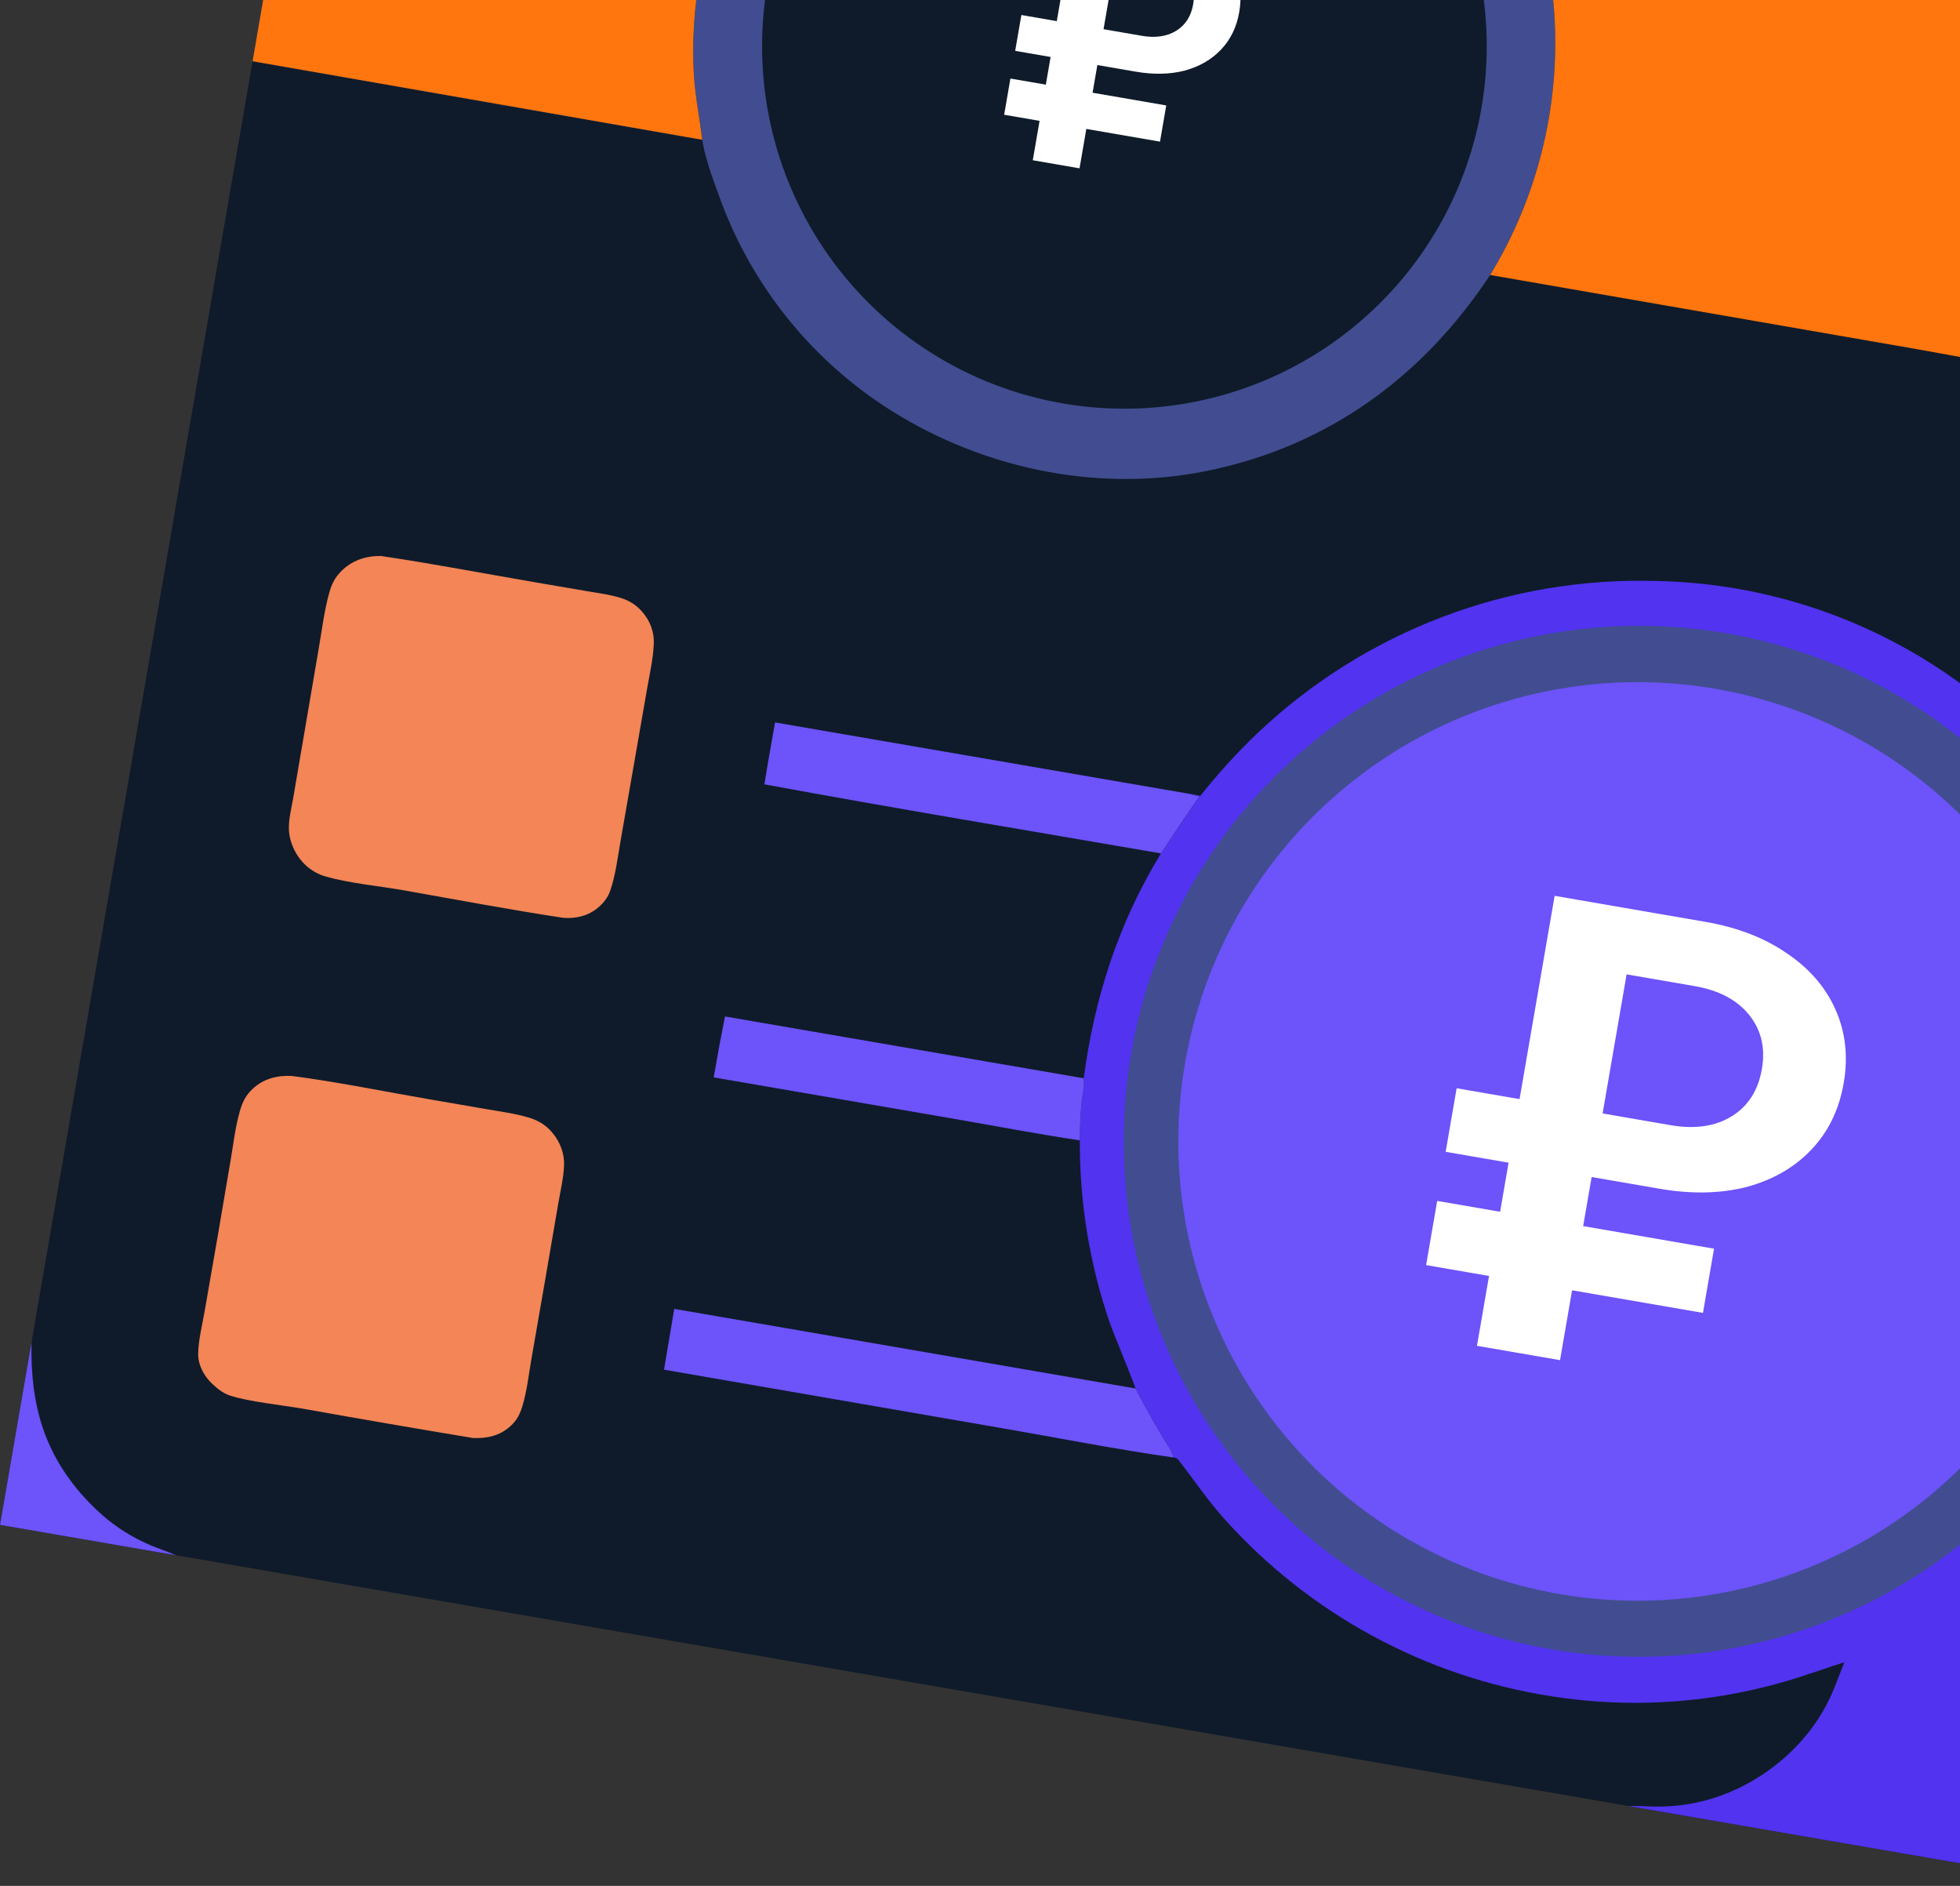
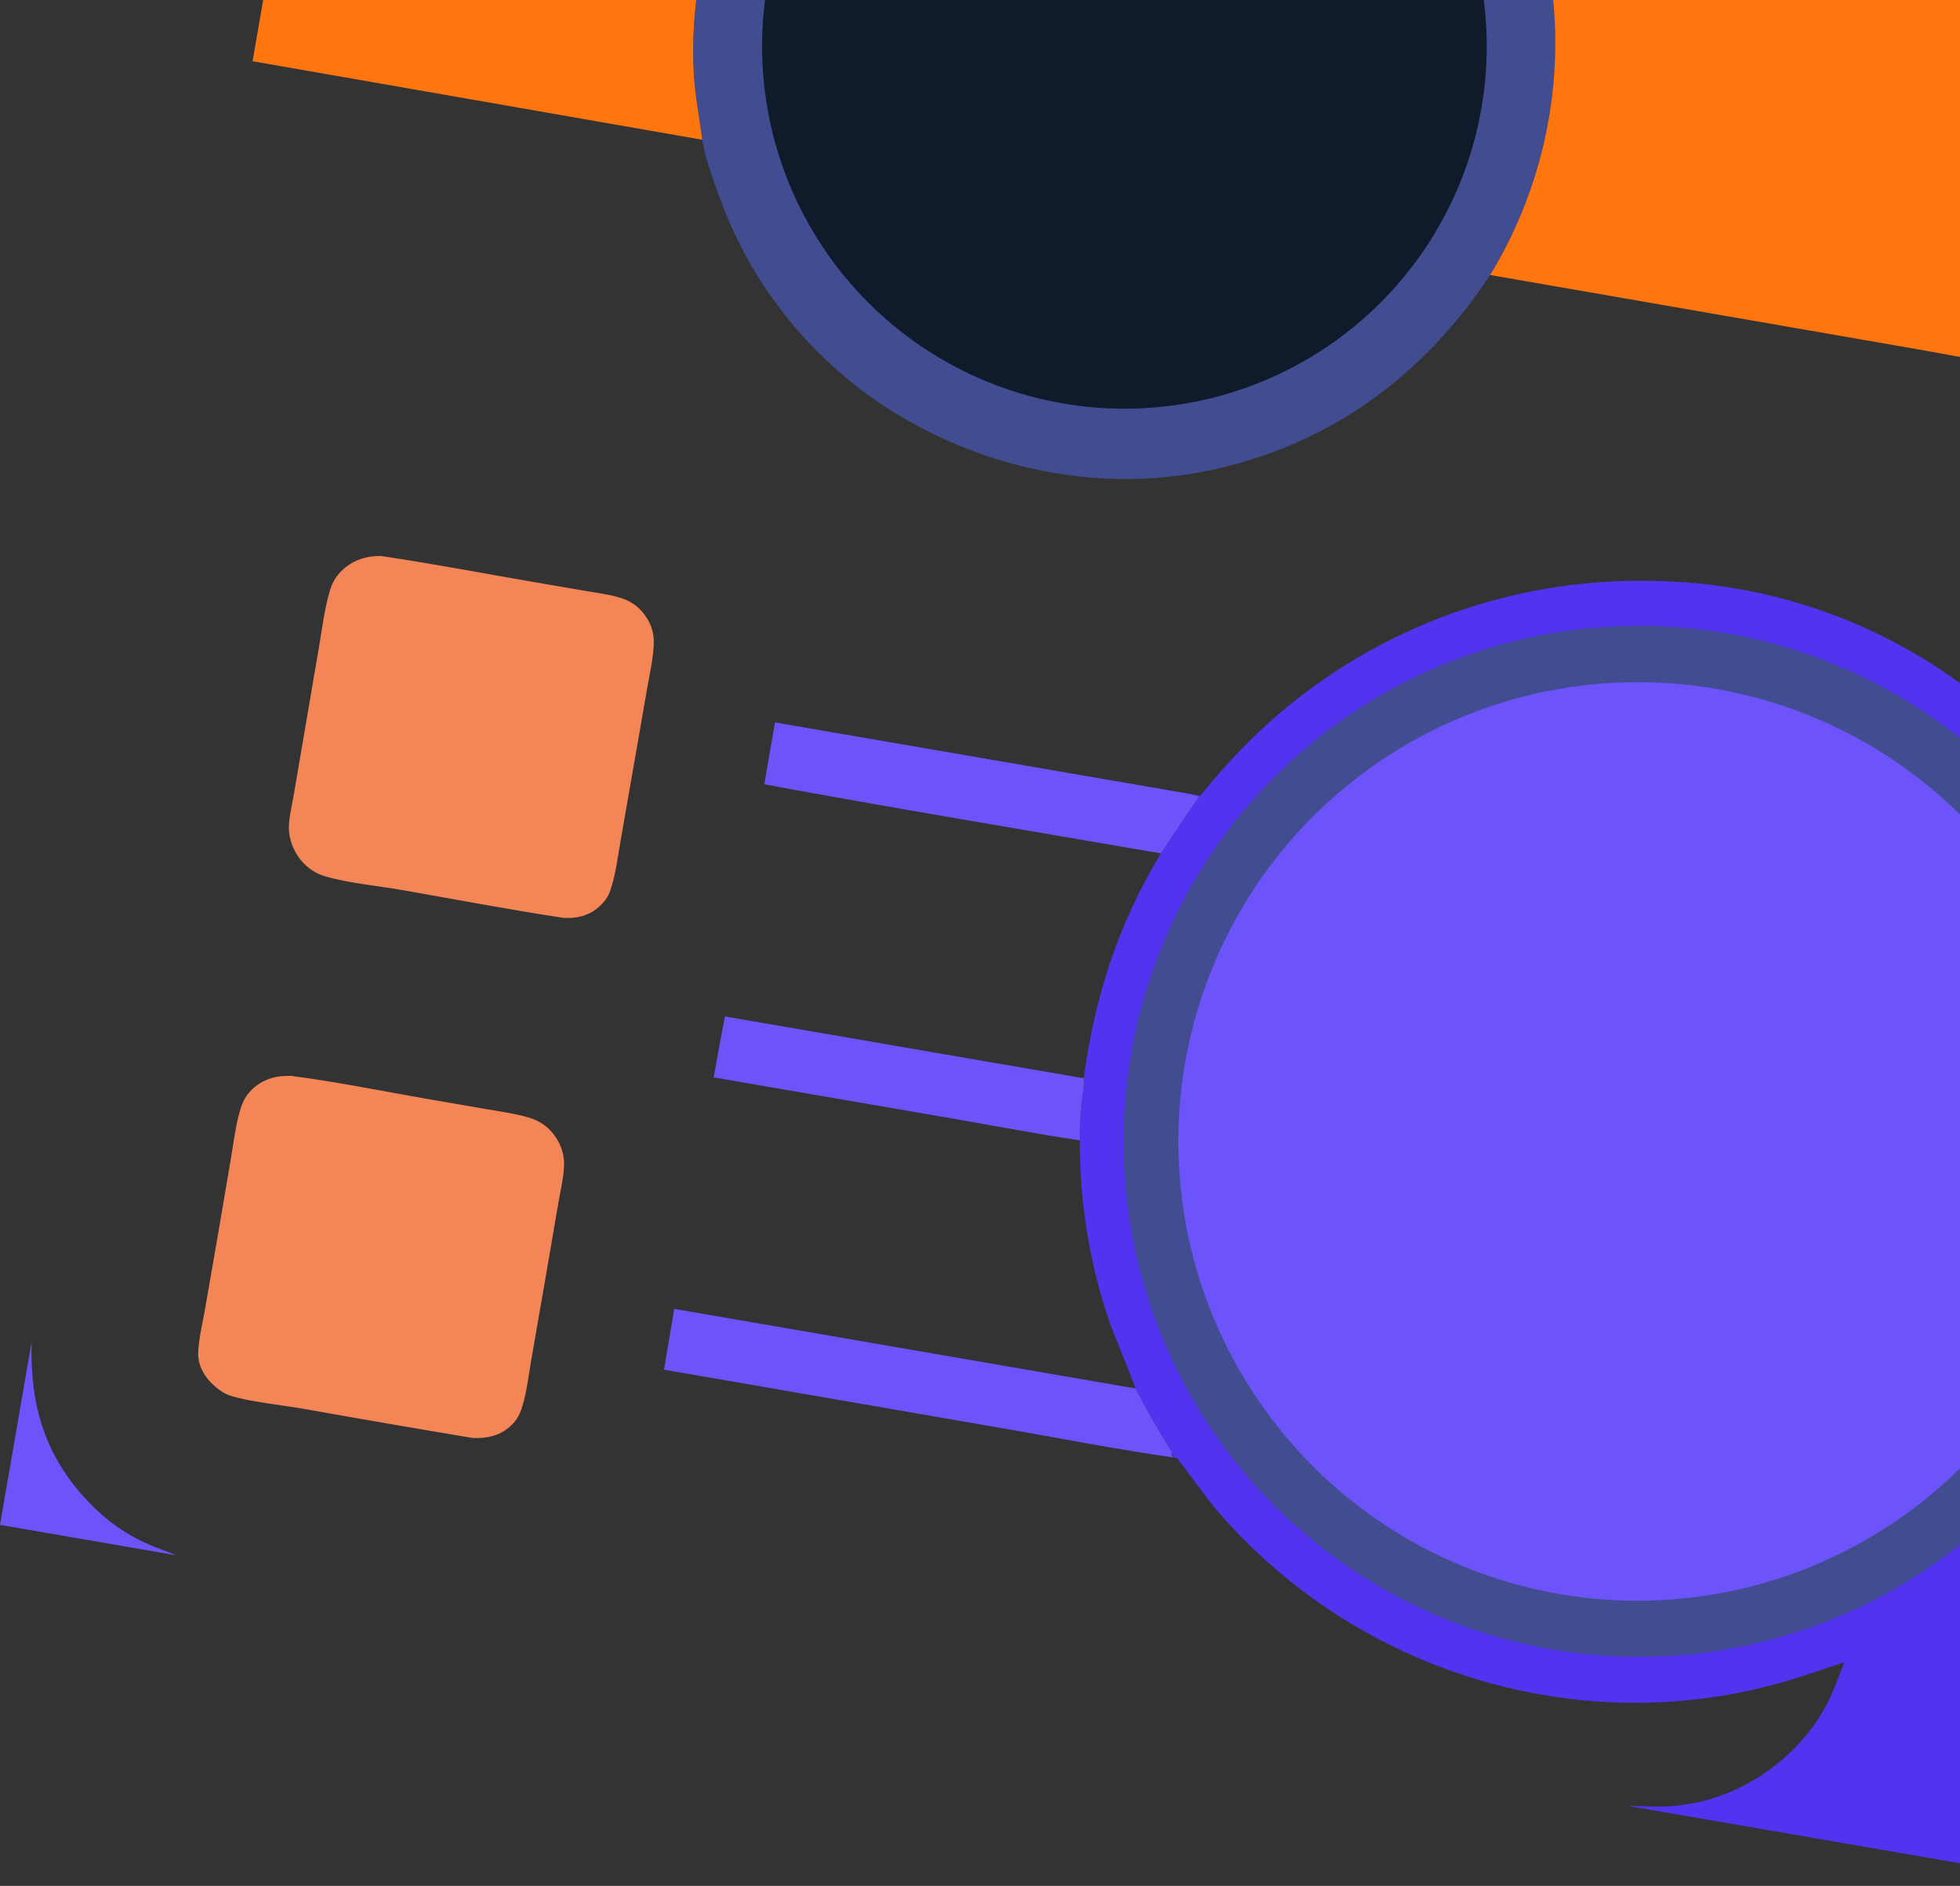
<svg xmlns="http://www.w3.org/2000/svg" width="184" height="177" viewBox="0 0 184 177" fill="none">
  <rect x="0" y="0" width="184" height="177" fill="#333333" stroke="none" />
  <g clip-path="url(#clip0_2640_841)">
-     <path d="M33.679 -52L50.759 -49.052L187.029 -25.53C192.129 -23.713 196.903 -20.786 199.316 -15.73C202.468 -9.125 201.486 -4.834 200.28 1.958L195.393 30.581C194.721 34.46 194.221 38.7 193.354 42.498L190.541 58.802C190.001 61.916 189.385 65.035 188.951 68.166C188.971 68.192 188.991 68.219 189.012 68.245C189.671 69.07 190.542 69.761 191.289 70.509C192.569 71.783 193.771 73.127 194.894 74.543C195.916 75.852 196.873 77.208 197.765 78.609C198.657 80.011 199.479 81.453 200.232 82.934C203.939 90.052 205.804 97.032 206.26 105.05C206.357 106.732 206.311 108.405 206.235 110.087C206.192 111.015 206.078 111.981 206.142 112.907L204.954 119.793L195.115 176.794L152.872 169.502L16.531 145.968L9.26256e-05 143.115L2.964 125.946L23.711 5.747L29.466 -27.593L30.693 -34.704L33.679 -52Z" fill="#0F1B2A" />
    <path d="M33.679 -52L50.759 -49.052L187.029 -25.53C192.129 -23.713 196.903 -20.786 199.316 -15.73C202.468 -9.125 201.486 -4.834 200.28 1.958C194.06 0.825 187.832 -0.266 181.596 -1.315L149.257 -6.918C147.603 -7.082 145.947 -7.432 144.311 -7.726C144.977 -5.068 145.583 -2.359 145.843 0.374C145.867 0.65 145.889 0.926 145.907 1.202C145.926 1.478 145.942 1.754 145.955 2.031C145.968 2.307 145.979 2.584 145.986 2.86C145.994 3.137 145.999 3.414 146.001 3.69C146.003 3.967 146.003 4.244 146 4.521C145.996 4.797 145.99 5.074 145.982 5.351C145.973 5.627 145.961 5.904 145.947 6.18C145.933 6.456 145.916 6.733 145.896 7.009C145.876 7.285 145.854 7.56 145.829 7.836C145.804 8.112 145.776 8.387 145.745 8.662C145.714 8.937 145.681 9.212 145.645 9.486C145.609 9.761 145.57 10.035 145.529 10.308C145.487 10.582 145.443 10.855 145.396 11.128C145.349 11.4 145.299 11.673 145.247 11.944C145.195 12.216 145.14 12.487 145.082 12.758C145.024 13.029 144.964 13.299 144.901 13.568C144.838 13.838 144.772 14.106 144.704 14.375C144.635 14.643 144.564 14.91 144.49 15.177C144.417 15.444 144.34 15.71 144.261 15.975C144.182 16.24 144.101 16.505 144.017 16.768C143.933 17.032 143.846 17.295 143.756 17.556C143.667 17.818 143.575 18.079 143.48 18.339C143.386 18.599 143.289 18.859 143.189 19.117C143.089 19.375 142.987 19.632 142.882 19.888C142.777 20.144 142.67 20.399 142.56 20.653C142.45 20.907 142.337 21.16 142.223 21.412C142.108 21.664 141.99 21.914 141.871 22.164C141.751 22.413 141.628 22.661 141.504 22.908C141.379 23.155 141.252 23.401 141.122 23.646C140.992 23.89 140.86 24.133 140.726 24.375C140.591 24.617 140.454 24.857 140.315 25.096C140.176 25.336 140.034 25.573 139.89 25.81C133.555 35.389 124.649 41.889 113.291 44.199C102.807 46.331 91.677 43.87 82.811 37.985C82.593 37.84 82.376 37.692 82.16 37.542C81.944 37.392 81.73 37.239 81.517 37.085C81.305 36.931 81.094 36.774 80.884 36.616C80.674 36.457 80.466 36.297 80.26 36.134C80.054 35.971 79.849 35.806 79.646 35.64C79.443 35.473 79.242 35.304 79.042 35.133C78.842 34.963 78.644 34.79 78.448 34.615C78.252 34.44 78.057 34.264 77.864 34.085C77.672 33.907 77.481 33.726 77.291 33.544C77.102 33.361 76.915 33.177 76.73 32.991C76.544 32.805 76.361 32.617 76.179 32.427C75.997 32.237 75.817 32.045 75.639 31.852C75.461 31.659 75.285 31.464 75.111 31.267C74.937 31.07 74.765 30.871 74.595 30.671C74.425 30.471 74.257 30.269 74.091 30.065C73.925 29.861 73.761 29.656 73.599 29.449C73.437 29.242 73.277 29.034 73.12 28.824C72.962 28.613 72.806 28.402 72.653 28.188C72.499 27.975 72.347 27.761 72.198 27.544C72.049 27.328 71.902 27.11 71.757 26.891C71.612 26.672 71.469 26.451 71.329 26.229C71.188 26.007 71.05 25.784 70.914 25.559C70.778 25.334 70.644 25.108 70.512 24.881C70.38 24.653 70.251 24.425 70.124 24.195C69.997 23.965 69.872 23.733 69.75 23.501C69.627 23.268 69.507 23.035 69.39 22.8C69.272 22.565 69.156 22.329 69.043 22.092C68.93 21.855 68.82 21.616 68.711 21.377C68.603 21.137 68.497 20.897 68.393 20.655C68.29 20.414 68.189 20.171 68.09 19.928C67.991 19.684 67.895 19.44 67.801 19.194C67.707 18.949 67.616 18.703 67.527 18.455C66.939 16.867 66.327 15.191 65.996 13.527C65.969 13.392 65.944 13.255 65.923 13.118L23.711 5.747L29.466 -27.593L30.693 -34.704L33.679 -52Z" fill="#414D90" />
    <path d="M33.679 -52L50.759 -49.052L187.029 -25.53C192.129 -23.713 196.903 -20.786 199.316 -15.73C202.468 -9.125 201.486 -4.834 200.28 1.958C194.06 0.825 187.832 -0.266 181.596 -1.315L149.257 -6.918C147.633 -7.311 145.926 -7.522 144.277 -7.807C143.74 -9.284 143.217 -10.781 142.564 -12.212C142.39 -12.592 142.21 -12.969 142.024 -13.344C141.839 -13.718 141.647 -14.09 141.45 -14.459C141.253 -14.828 141.051 -15.194 140.843 -15.556C140.635 -15.919 140.421 -16.279 140.203 -16.635C139.984 -16.991 139.76 -17.344 139.53 -17.694C139.301 -18.044 139.066 -18.39 138.826 -18.732C138.586 -19.075 138.341 -19.413 138.091 -19.748C137.841 -20.084 137.586 -20.415 137.326 -20.742C137.065 -21.07 136.8 -21.393 136.531 -21.712C136.261 -22.032 135.986 -22.347 135.707 -22.658C135.427 -22.969 135.143 -23.276 134.855 -23.579C134.566 -23.881 134.273 -24.18 133.975 -24.473C133.678 -24.767 133.376 -25.056 133.069 -25.341C132.763 -25.625 132.452 -25.905 132.138 -26.18C131.823 -26.456 131.504 -26.726 131.181 -26.992C130.858 -27.258 130.531 -27.518 130.2 -27.774C129.934 -27.978 129.664 -28.179 129.392 -28.376C129.12 -28.573 128.846 -28.767 128.569 -28.958C128.292 -29.148 128.013 -29.335 127.732 -29.519C127.45 -29.702 127.166 -29.882 126.881 -30.059C126.595 -30.235 126.307 -30.408 126.017 -30.578C125.726 -30.747 125.434 -30.913 125.14 -31.075C124.845 -31.237 124.549 -31.395 124.251 -31.55C123.953 -31.705 123.653 -31.856 123.351 -32.003C123.049 -32.151 122.745 -32.294 122.439 -32.434C122.134 -32.574 121.826 -32.709 121.517 -32.842C121.208 -32.974 120.898 -33.102 120.586 -33.226C120.274 -33.351 119.96 -33.471 119.645 -33.588C119.33 -33.705 119.013 -33.817 118.696 -33.926C118.378 -34.035 118.058 -34.139 117.738 -34.24C117.417 -34.341 117.096 -34.438 116.773 -34.531C116.45 -34.624 116.126 -34.712 115.801 -34.797C115.475 -34.882 115.149 -34.963 114.822 -35.039C114.495 -35.116 114.167 -35.189 113.838 -35.257C113.509 -35.326 113.179 -35.39 112.849 -35.45C112.518 -35.511 112.187 -35.567 111.855 -35.619C111.523 -35.671 111.191 -35.719 110.858 -35.763C110.524 -35.807 110.191 -35.847 109.857 -35.882C109.523 -35.918 109.188 -35.949 108.853 -35.977C108.518 -36.004 108.183 -36.027 107.848 -36.046C107.512 -36.065 107.177 -36.08 106.841 -36.09C106.505 -36.101 106.169 -36.107 105.833 -36.109C105.497 -36.112 105.161 -36.11 104.825 -36.104C104.489 -36.098 104.153 -36.087 103.818 -36.073C103.482 -36.059 103.146 -36.04 102.811 -36.017C102.476 -35.994 102.141 -35.967 101.807 -35.936C101.472 -35.905 101.138 -35.87 100.804 -35.831C100.471 -35.791 100.137 -35.748 99.805 -35.7C99.535 -35.664 99.266 -35.626 98.997 -35.584C98.728 -35.543 98.46 -35.499 98.192 -35.452C97.924 -35.405 97.657 -35.355 97.39 -35.303C97.123 -35.251 96.857 -35.196 96.591 -35.138C96.326 -35.08 96.061 -35.02 95.796 -34.956C95.532 -34.893 95.268 -34.827 95.005 -34.759C94.742 -34.69 94.479 -34.619 94.217 -34.545C93.956 -34.471 93.695 -34.395 93.435 -34.315C93.175 -34.236 92.915 -34.154 92.657 -34.069C92.398 -33.985 92.141 -33.898 91.884 -33.808C91.628 -33.718 91.372 -33.626 91.117 -33.53C90.862 -33.435 90.609 -33.338 90.356 -33.237C90.103 -33.137 89.851 -33.034 89.601 -32.929C89.35 -32.824 89.1 -32.715 88.852 -32.605C88.603 -32.495 88.356 -32.382 88.11 -32.266C87.864 -32.15 87.619 -32.032 87.375 -31.912C87.131 -31.791 86.889 -31.668 86.648 -31.543C86.406 -31.417 86.166 -31.289 85.928 -31.159C85.689 -31.028 85.452 -30.895 85.216 -30.76C84.98 -30.625 84.746 -30.487 84.513 -30.347C84.28 -30.207 84.048 -30.064 83.818 -29.92C83.588 -29.775 83.359 -29.628 83.132 -29.478C82.905 -29.329 82.679 -29.177 82.455 -29.023C82.231 -28.869 82.009 -28.712 81.788 -28.554C81.567 -28.395 81.348 -28.234 81.13 -28.071C80.913 -27.908 80.697 -27.743 80.482 -27.575C80.268 -27.408 80.056 -27.238 79.845 -27.066C79.634 -26.894 79.425 -26.72 79.218 -26.544C79.011 -26.368 78.806 -26.19 78.602 -26.009C78.399 -25.829 78.197 -25.646 77.997 -25.462C77.797 -25.277 77.6 -25.091 77.404 -24.902C77.208 -24.714 77.014 -24.523 76.822 -24.331C75.94 -23.468 75.11 -22.558 74.332 -21.601C73.996 -21.193 73.701 -20.695 73.344 -20.316C73.123 -20.081 72.99 -20.128 72.696 -20.123L72.98 -20.002C72.985 -19.967 73.005 -19.931 72.997 -19.895C72.887 -19.377 70.161 -15.473 69.644 -14.371C69.228 -13.483 68.741 -12.585 68.374 -11.68C66.037 -5.92 64.751 0.822 65.141 7.048C65.269 9.099 65.681 11.086 65.923 13.118L23.711 5.747L29.466 -27.593L30.693 -34.704L33.679 -52Z" fill="#0F1B2A" />
    <path d="M29.466 -27.593L61.12 -22.104C64.972 -21.427 68.858 -20.864 72.696 -20.124L72.98 -20.003C72.986 -19.967 73.005 -19.931 72.997 -19.896C72.887 -19.378 70.161 -15.474 69.644 -14.372C69.228 -13.483 68.741 -12.586 68.374 -11.681C66.037 -5.921 64.751 0.821 65.141 7.048C65.269 9.098 65.681 11.085 65.923 13.117L23.711 5.747L29.466 -27.593Z" fill="#FF760E" />
    <path d="M110.588 -29.299C111.138 -29.217 111.686 -29.121 112.231 -29.012C112.777 -28.903 113.319 -28.78 113.859 -28.645C114.398 -28.509 114.934 -28.36 115.466 -28.198C115.998 -28.036 116.526 -27.861 117.05 -27.673C117.573 -27.485 118.092 -27.284 118.606 -27.071C119.119 -26.858 119.627 -26.632 120.13 -26.393C120.633 -26.155 121.129 -25.904 121.62 -25.642C122.11 -25.379 122.594 -25.105 123.071 -24.818C123.547 -24.532 124.017 -24.234 124.479 -23.924C124.941 -23.615 125.396 -23.294 125.842 -22.963C126.289 -22.631 126.727 -22.288 127.157 -21.935C127.586 -21.582 128.007 -21.218 128.419 -20.845C128.831 -20.471 129.234 -20.087 129.627 -19.693C130.02 -19.3 130.403 -18.897 130.776 -18.484C131.15 -18.072 131.513 -17.651 131.865 -17.22C132.218 -16.79 132.56 -16.351 132.891 -15.904C133.222 -15.457 133.542 -15.003 133.851 -14.54C134.159 -14.077 134.457 -13.607 134.742 -13.13C135.028 -12.653 135.302 -12.169 135.564 -11.678C135.826 -11.187 136.076 -10.69 136.313 -10.187C136.551 -9.684 136.776 -9.176 136.989 -8.662C137.202 -8.148 137.401 -7.629 137.589 -7.105C137.776 -6.581 137.95 -6.053 138.111 -5.521C138.273 -4.988 138.421 -4.452 138.556 -3.913C138.691 -3.373 138.813 -2.831 138.921 -2.285C139.029 -1.739 139.124 -1.191 139.206 -0.641C139.287 -0.091 139.355 0.461 139.41 1.015C139.464 1.568 139.505 2.123 139.532 2.679C139.559 3.234 139.573 3.79 139.573 4.346C139.573 4.903 139.559 5.459 139.532 6.014C139.504 6.57 139.463 7.125 139.409 7.678C139.354 8.232 139.286 8.784 139.205 9.334C139.123 9.884 139.028 10.432 138.92 10.978C138.811 11.523 138.689 12.066 138.554 12.605C138.419 13.145 138.271 13.681 138.109 14.213C137.948 14.746 137.773 15.274 137.586 15.798C137.399 16.321 137.199 16.84 136.986 17.354C136.773 17.868 136.548 18.377 136.31 18.88C136.072 19.383 135.822 19.879 135.56 20.37C135.298 20.86 135.024 21.345 134.738 21.822C134.452 22.299 134.155 22.769 133.846 23.232C133.537 23.694 133.217 24.149 132.886 24.596C132.555 25.043 132.213 25.481 131.86 25.912C131.507 26.341 131.144 26.763 130.771 27.175C130.398 27.587 130.014 27.99 129.621 28.384C129.228 28.777 128.825 29.161 128.413 29.535C128.001 29.909 127.58 30.272 127.151 30.625C126.721 30.978 126.283 31.321 125.836 31.652C125.389 31.984 124.935 32.304 124.473 32.614C124.01 32.923 123.541 33.221 123.064 33.507C122.587 33.794 122.103 34.068 121.613 34.331C121.122 34.593 120.626 34.843 120.123 35.082C119.62 35.32 119.112 35.546 118.598 35.759C118.084 35.972 117.566 36.173 117.042 36.361C116.519 36.548 115.991 36.723 115.459 36.885C114.926 37.047 114.39 37.196 113.851 37.331C113.312 37.467 112.769 37.59 112.224 37.699C111.678 37.807 111.13 37.903 110.58 37.985C110.03 38.067 109.478 38.136 108.925 38.191C108.371 38.246 107.816 38.287 107.261 38.315C106.705 38.343 106.149 38.358 105.593 38.358C105.037 38.359 104.481 38.346 103.925 38.319C103.369 38.292 102.815 38.252 102.261 38.198C101.708 38.144 101.156 38.077 100.605 37.996C100.054 37.915 99.505 37.82 98.959 37.712C98.412 37.604 97.868 37.482 97.328 37.348C96.787 37.213 96.251 37.065 95.717 36.904C95.184 36.743 94.655 36.569 94.13 36.381C93.606 36.194 93.086 35.994 92.571 35.782C92.056 35.569 91.546 35.344 91.043 35.106C90.539 34.868 90.041 34.618 89.55 34.356C89.058 34.094 88.573 33.82 88.095 33.534C87.617 33.248 87.146 32.95 86.683 32.641C86.219 32.332 85.764 32.012 85.316 31.68C84.868 31.349 84.429 31.006 83.998 30.653C83.567 30.3 83.145 29.937 82.732 29.563C82.319 29.189 81.915 28.805 81.521 28.412C81.127 28.018 80.742 27.615 80.368 27.202C79.994 26.79 79.63 26.368 79.276 25.938C78.922 25.508 78.579 25.069 78.247 24.621C77.915 24.174 77.594 23.719 77.284 23.256C76.975 22.793 76.676 22.323 76.39 21.845C76.103 21.367 75.828 20.883 75.566 20.392C75.303 19.9 75.052 19.403 74.814 18.899C74.575 18.396 74.349 17.887 74.136 17.372C73.922 16.858 73.722 16.338 73.534 15.813C73.346 15.289 73.171 14.76 73.009 14.227C72.847 13.694 72.699 13.158 72.563 12.617C72.428 12.077 72.305 11.533 72.197 10.987C72.088 10.441 71.993 9.892 71.911 9.341C71.829 8.79 71.76 8.237 71.706 7.683C71.651 7.128 71.61 6.573 71.583 6.016C71.555 5.46 71.541 4.903 71.541 4.346C71.541 3.789 71.555 3.232 71.582 2.676C71.609 2.119 71.65 1.564 71.705 1.009C71.76 0.455 71.828 -0.098 71.91 -0.649C71.991 -1.2 72.087 -1.749 72.195 -2.295C72.304 -2.841 72.426 -3.385 72.561 -3.925C72.697 -4.466 72.845 -5.002 73.007 -5.536C73.169 -6.069 73.344 -6.597 73.532 -7.122C73.719 -7.646 73.92 -8.166 74.133 -8.681C74.346 -9.195 74.572 -9.704 74.811 -10.208C75.049 -10.712 75.299 -11.209 75.562 -11.7C75.825 -12.191 76.1 -12.676 76.386 -13.154C76.672 -13.632 76.971 -14.102 77.281 -14.565C77.59 -15.028 77.911 -15.483 78.243 -15.931C78.575 -16.378 78.918 -16.817 79.271 -17.247C79.625 -17.678 79.989 -18.1 80.363 -18.512C80.738 -18.925 81.122 -19.328 81.516 -19.722C81.91 -20.116 82.314 -20.499 82.727 -20.873C83.14 -21.247 83.561 -21.611 83.992 -21.964C84.423 -22.317 84.862 -22.66 85.31 -22.991C85.758 -23.323 86.213 -23.643 86.677 -23.952C87.14 -24.262 87.611 -24.559 88.089 -24.845C88.567 -25.131 89.052 -25.406 89.543 -25.668C90.035 -25.93 90.532 -26.18 91.036 -26.418C91.54 -26.656 92.049 -26.881 92.564 -27.094C93.079 -27.307 93.599 -27.507 94.124 -27.694C94.648 -27.881 95.177 -28.056 95.71 -28.217C96.244 -28.378 96.781 -28.526 97.321 -28.661C97.862 -28.796 98.405 -28.918 98.952 -29.026C99.498 -29.134 100.047 -29.229 100.598 -29.31C101.149 -29.391 101.702 -29.459 102.257 -29.513C102.811 -29.567 103.367 -29.607 103.923 -29.634C104.48 -29.661 105.036 -29.674 105.594 -29.673C106.151 -29.673 106.707 -29.658 107.264 -29.63C107.82 -29.602 108.376 -29.561 108.93 -29.506C109.484 -29.45 110.037 -29.381 110.588 -29.299Z" fill="#0F1B2A" />
-     <path d="M101.344 15.798L96.955 15.04L101.066 -8.777L109.046 -7.4C110.73 -7.109 112.164 -6.553 113.346 -5.731C114.532 -4.932 115.387 -3.938 115.913 -2.75C116.438 -1.561 116.58 -0.268 116.338 1.131C116.097 2.531 115.529 3.702 114.636 4.645C113.743 5.589 112.602 6.25 111.212 6.627C109.827 6.983 108.292 7.015 106.608 6.724L95.303 4.773L95.884 1.409L107.188 3.36C108.474 3.582 109.551 3.425 110.42 2.888C111.288 2.352 111.82 1.518 112.016 0.385C112.208 -0.725 111.984 -1.678 111.345 -2.475C110.707 -3.271 109.745 -3.78 108.459 -4.002L104.868 -4.622L101.344 15.798ZM109.484 9.896L108.898 13.294L94.268 10.769L94.855 7.371L109.484 9.896Z" fill="white" />
    <path d="M112.683 74.697C114.369 72.578 116.111 70.653 118.074 68.786C118.385 68.492 118.699 68.201 119.017 67.915C119.335 67.628 119.656 67.345 119.981 67.066C120.306 66.788 120.635 66.513 120.966 66.242C121.298 65.972 121.633 65.705 121.971 65.443C122.309 65.18 122.651 64.922 122.996 64.668C123.34 64.414 123.688 64.164 124.039 63.919C124.39 63.673 124.743 63.432 125.1 63.196C125.457 62.959 125.816 62.727 126.179 62.499C126.541 62.271 126.907 62.048 127.274 61.829C127.642 61.61 128.013 61.396 128.386 61.186C128.759 60.976 129.135 60.771 129.514 60.571C129.892 60.37 130.273 60.175 130.656 59.983C131.039 59.792 131.424 59.606 131.812 59.425C132.2 59.243 132.589 59.066 132.982 58.894C133.374 58.722 133.768 58.555 134.164 58.393C134.56 58.231 134.958 58.073 135.358 57.921C135.758 57.769 136.16 57.621 136.564 57.478C136.968 57.336 137.373 57.198 137.78 57.066C138.187 56.933 138.596 56.806 139.006 56.683C139.416 56.561 139.828 56.443 140.241 56.331C140.654 56.219 141.069 56.111 141.484 56.009C141.9 55.907 142.317 55.81 142.735 55.718C143.153 55.627 143.573 55.54 143.993 55.458C144.413 55.377 144.834 55.3 145.257 55.229C145.679 55.158 146.102 55.092 146.526 55.032C146.949 54.971 147.374 54.915 147.799 54.865C148.224 54.815 148.65 54.77 149.076 54.73C149.502 54.69 149.929 54.656 150.356 54.627C150.783 54.597 151.211 54.573 151.638 54.555C152.066 54.536 152.494 54.522 152.922 54.514C153.35 54.506 153.778 54.503 154.206 54.506C154.634 54.508 155.062 54.516 155.49 54.528C155.812 54.535 156.133 54.544 156.454 54.556C156.776 54.568 157.097 54.583 157.418 54.602C157.739 54.62 158.059 54.642 158.38 54.666C158.7 54.691 159.021 54.719 159.341 54.75C159.661 54.78 159.98 54.814 160.3 54.851C160.619 54.888 160.938 54.928 161.257 54.971C161.575 55.015 161.893 55.061 162.211 55.11C162.529 55.159 162.846 55.212 163.163 55.267C163.479 55.322 163.795 55.381 164.111 55.443C164.426 55.504 164.741 55.569 165.056 55.636C165.37 55.704 165.684 55.774 165.997 55.848C166.309 55.922 166.622 55.998 166.933 56.078C167.244 56.158 167.555 56.24 167.865 56.326C168.175 56.412 168.484 56.5 168.792 56.592C169.1 56.684 169.407 56.778 169.714 56.876C170.02 56.973 170.325 57.074 170.63 57.177C170.934 57.281 171.238 57.387 171.54 57.496C171.842 57.606 172.143 57.718 172.443 57.833C172.744 57.948 173.043 58.066 173.341 58.187C173.638 58.308 173.935 58.432 174.231 58.558C174.526 58.685 174.82 58.815 175.113 58.947C175.406 59.079 175.698 59.214 175.988 59.352C176.279 59.49 176.568 59.631 176.856 59.774C177.143 59.918 177.43 60.064 177.714 60.213C177.999 60.362 178.283 60.514 178.564 60.669C178.846 60.823 179.127 60.98 179.406 61.14C179.685 61.3 179.962 61.463 180.238 61.628C180.513 61.793 180.787 61.961 181.06 62.132C181.332 62.302 181.603 62.476 181.872 62.651C182.142 62.827 182.409 63.006 182.675 63.187C182.94 63.368 183.204 63.551 183.466 63.737C183.729 63.923 183.989 64.112 184.248 64.303C185.857 65.484 187.573 66.713 188.951 68.166C188.972 68.193 188.992 68.219 189.013 68.246C189.672 69.07 190.542 69.761 191.289 70.509C192.57 71.783 193.772 73.128 194.895 74.543C195.917 75.853 196.874 77.208 197.766 78.61C198.658 80.012 199.48 81.453 200.233 82.934C203.94 90.053 205.805 97.032 206.261 105.05C206.357 106.732 206.312 108.406 206.235 110.087C206.193 111.015 206.079 111.981 206.143 112.908L204.954 119.793L195.116 176.794L152.873 169.503C153.79 169.463 154.725 169.563 155.645 169.559C155.945 169.558 156.244 169.551 156.542 169.535C156.841 169.519 157.139 169.495 157.437 169.464C157.735 169.433 158.031 169.395 158.327 169.349C158.622 169.303 158.917 169.249 159.21 169.187C159.503 169.125 159.794 169.057 160.083 168.981C160.372 168.904 160.66 168.82 160.944 168.729C161.229 168.639 161.512 168.54 161.792 168.434C162.072 168.33 162.349 168.217 162.623 168.097C166.335 166.478 169.591 163.58 171.481 159.976C172.141 158.718 172.615 157.328 173.139 156.008C171.129 156.642 169.167 157.383 167.131 157.941C166.696 158.064 166.259 158.18 165.821 158.29C165.383 158.401 164.943 158.505 164.503 158.604C164.062 158.702 163.619 158.795 163.176 158.882C162.733 158.968 162.288 159.049 161.842 159.124C161.397 159.198 160.95 159.267 160.503 159.33C160.055 159.393 159.607 159.449 159.158 159.5C158.709 159.551 158.259 159.595 157.809 159.634C157.359 159.672 156.908 159.705 156.457 159.731C156.006 159.758 155.555 159.778 155.103 159.792C154.652 159.807 154.2 159.815 153.748 159.817C153.297 159.819 152.845 159.815 152.393 159.806C151.941 159.796 151.49 159.78 151.039 159.757C150.587 159.735 150.136 159.707 149.686 159.673C149.235 159.638 148.785 159.598 148.336 159.552C147.886 159.505 147.438 159.453 146.99 159.395C146.542 159.336 146.094 159.272 145.648 159.201C145.282 159.144 144.916 159.084 144.551 159.019C144.186 158.954 143.821 158.886 143.458 158.814C143.094 158.741 142.731 158.665 142.369 158.585C142.008 158.504 141.646 158.42 141.286 158.332C140.926 158.244 140.567 158.153 140.209 158.057C139.85 157.961 139.493 157.862 139.137 157.759C138.781 157.655 138.426 157.548 138.073 157.437C137.719 157.327 137.366 157.212 137.015 157.094C136.663 156.975 136.313 156.853 135.965 156.727C135.616 156.601 135.269 156.472 134.923 156.338C134.577 156.205 134.232 156.068 133.889 155.927C133.546 155.786 133.205 155.642 132.865 155.494C132.525 155.346 132.187 155.194 131.85 155.039C131.513 154.884 131.179 154.725 130.845 154.562C130.512 154.4 130.181 154.234 129.851 154.064C129.521 153.895 129.193 153.722 128.867 153.545C128.541 153.369 128.217 153.189 127.895 153.005C127.573 152.822 127.253 152.635 126.934 152.444C126.616 152.254 126.3 152.06 125.986 151.863C125.672 151.666 125.36 151.465 125.051 151.262C124.741 151.058 124.434 150.851 124.128 150.64C123.823 150.43 123.52 150.216 123.219 150C122.919 149.783 122.62 149.562 122.324 149.339C122.028 149.116 121.735 148.89 121.444 148.66C121.152 148.431 120.864 148.198 120.578 147.962C120.292 147.726 120.008 147.488 119.727 147.246C119.446 147.004 119.167 146.759 118.892 146.512C118.616 146.264 118.343 146.013 118.072 145.759C117.802 145.506 117.534 145.249 117.269 144.99C117.004 144.731 116.742 144.469 116.483 144.204C116.223 143.939 115.967 143.671 115.713 143.4C115.46 143.13 115.209 142.857 114.961 142.581C113.393 140.844 112.133 138.951 110.701 137.117C110.495 136.853 110.44 136.814 110.105 136.78L110.177 136.644C110.098 136.539 110.024 136.431 109.95 136.322L110.087 136.19L109.966 136.209C108.758 134.28 107.653 132.327 106.592 130.314C106.562 130.042 104.497 125.044 104.216 124.246C103.977 123.556 103.753 122.86 103.544 122.16C103.334 121.46 103.14 120.756 102.96 120.047C102.781 119.339 102.616 118.627 102.467 117.912C102.317 117.196 102.183 116.478 102.064 115.757C101.945 115.036 101.841 114.313 101.752 113.588C101.664 112.862 101.591 112.135 101.533 111.407C101.475 110.678 101.432 109.949 101.405 109.219C101.378 108.488 101.367 107.758 101.37 107.027C101.377 105.916 101.426 104.807 101.517 103.699C101.584 102.942 101.84 101.942 101.739 101.202C102.727 93.67 105.016 86.59 108.986 80.095C110.168 78.292 111.359 76.516 112.589 74.746L111.2 74.424C111.698 74.469 112.193 74.595 112.683 74.697Z" fill="#5133F0" />
    <path d="M159.693 59.087C160.479 59.182 161.262 59.297 162.042 59.431C162.822 59.565 163.599 59.718 164.372 59.89C165.144 60.061 165.912 60.252 166.676 60.462C167.439 60.671 168.197 60.9 168.949 61.146C169.701 61.393 170.447 61.658 171.186 61.942C171.925 62.225 172.657 62.527 173.381 62.846C174.105 63.165 174.821 63.502 175.529 63.857C176.237 64.211 176.936 64.583 177.625 64.971C178.315 65.36 178.994 65.766 179.664 66.188C180.334 66.61 180.993 67.048 181.641 67.503C182.289 67.957 182.925 68.427 183.55 68.913C184.175 69.399 184.788 69.9 185.389 70.415C185.989 70.931 186.577 71.461 187.151 72.006C187.726 72.551 188.286 73.109 188.834 73.681C189.381 74.253 189.913 74.839 190.431 75.437C190.95 76.035 191.453 76.646 191.941 77.269C192.43 77.892 192.903 78.527 193.36 79.173C193.817 79.819 194.258 80.476 194.683 81.144C195.108 81.812 195.516 82.49 195.908 83.178C196.3 83.865 196.674 84.563 197.032 85.269C197.389 85.975 197.729 86.69 198.051 87.413C198.374 88.136 198.678 88.866 198.965 89.604C199.251 90.342 199.519 91.087 199.769 91.838C200.019 92.589 200.251 93.346 200.464 94.108C200.676 94.871 200.87 95.638 201.046 96.41C201.221 97.182 201.377 97.957 201.514 98.737C201.651 99.517 201.769 100.299 201.868 101.085C201.966 101.87 202.046 102.658 202.106 103.447C202.166 104.236 202.206 105.026 202.228 105.818C202.249 106.609 202.251 107.401 202.233 108.192C202.216 108.983 202.179 109.774 202.122 110.564C202.066 111.353 201.99 112.141 201.895 112.927C201.8 113.712 201.685 114.496 201.552 115.276C201.419 116.056 201.266 116.833 201.095 117.606C200.922 118.378 200.732 119.146 200.523 119.91C200.314 120.673 200.086 121.431 199.84 122.183C199.593 122.935 199.327 123.681 199.044 124.42C198.761 125.16 198.46 125.891 198.141 126.616C197.822 127.34 197.485 128.056 197.131 128.765C196.777 129.472 196.406 130.171 196.017 130.861C195.629 131.551 195.223 132.23 194.802 132.9C194.38 133.57 193.941 134.229 193.487 134.877C193.033 135.526 192.563 136.162 192.078 136.788C191.592 137.413 191.092 138.026 190.576 138.627C190.06 139.227 189.53 139.815 188.986 140.389C188.442 140.964 187.883 141.525 187.311 142.072C186.74 142.62 186.155 143.153 185.556 143.671C184.958 144.19 184.348 144.693 183.725 145.182C183.102 145.67 182.468 146.143 181.822 146.601C181.176 147.058 180.519 147.5 179.851 147.925C179.183 148.35 178.505 148.759 177.818 149.151C177.13 149.542 176.433 149.917 175.727 150.275C175.021 150.633 174.306 150.973 173.583 151.295C172.86 151.618 172.13 151.923 171.392 152.21C170.654 152.496 169.91 152.765 169.159 153.015C168.408 153.266 167.651 153.497 166.889 153.71C166.127 153.923 165.359 154.118 164.588 154.293C163.816 154.469 163.04 154.625 162.26 154.762C161.481 154.9 160.698 155.018 159.913 155.117C159.127 155.216 158.34 155.295 157.551 155.356C156.761 155.416 155.971 155.457 155.18 155.479C154.389 155.5 153.597 155.502 152.806 155.485C152.014 155.468 151.224 155.431 150.434 155.375C149.645 155.319 148.857 155.243 148.071 155.148C147.285 155.054 146.501 154.94 145.72 154.806C144.94 154.673 144.163 154.521 143.39 154.349C142.617 154.178 141.848 153.987 141.084 153.778C140.32 153.569 139.562 153.341 138.809 153.095C138.057 152.848 137.311 152.583 136.571 152.3C135.831 152.017 135.099 151.716 134.374 151.397C133.649 151.078 132.933 150.741 132.224 150.387C131.516 150.033 130.817 149.662 130.127 149.273C129.437 148.884 128.756 148.479 128.086 148.057C127.416 147.635 126.756 147.197 126.108 146.743C125.459 146.288 124.822 145.818 124.196 145.333C123.571 144.847 122.958 144.346 122.357 143.83C121.756 143.315 121.168 142.785 120.593 142.24C120.018 141.695 119.456 141.137 118.909 140.565C118.361 139.992 117.828 139.407 117.309 138.809C116.79 138.21 116.287 137.6 115.798 136.976C115.309 136.353 114.836 135.719 114.378 135.072C113.921 134.426 113.479 133.769 113.054 133.1C112.628 132.432 112.22 131.754 111.828 131.066C111.435 130.378 111.061 129.681 110.703 128.974C110.345 128.268 110.005 127.553 109.682 126.829C109.359 126.106 109.054 125.376 108.768 124.637C108.481 123.899 108.212 123.154 107.962 122.403C107.712 121.652 107.48 120.894 107.267 120.132C107.054 119.369 106.86 118.601 106.685 117.829C106.509 117.057 106.353 116.281 106.215 115.5C106.078 114.721 105.96 113.938 105.861 113.152C105.763 112.366 105.683 111.578 105.623 110.789C105.563 109.999 105.522 109.208 105.501 108.417C105.48 107.625 105.478 106.833 105.495 106.041C105.513 105.25 105.55 104.459 105.606 103.669C105.663 102.879 105.738 102.091 105.834 101.304C105.929 100.518 106.043 99.735 106.177 98.954C106.31 98.174 106.463 97.397 106.635 96.624C106.806 95.85 106.997 95.082 107.206 94.318C107.416 93.555 107.644 92.796 107.891 92.044C108.138 91.291 108.403 90.545 108.686 89.805C108.969 89.066 109.271 88.334 109.59 87.609C109.909 86.884 110.246 86.168 110.601 85.46C110.955 84.751 111.327 84.052 111.716 83.362C112.105 82.672 112.51 81.993 112.932 81.323C113.355 80.652 113.793 79.993 114.248 79.345C114.702 78.696 115.172 78.059 115.658 77.434C116.144 76.808 116.645 76.195 117.161 75.594C117.677 74.993 118.207 74.406 118.752 73.831C119.297 73.256 119.856 72.695 120.428 72.148C121.001 71.6 121.586 71.067 122.185 70.549C122.783 70.03 123.394 69.527 124.018 69.038C124.641 68.55 125.276 68.077 125.922 67.619C126.569 67.162 127.226 66.721 127.894 66.295C128.563 65.87 129.241 65.462 129.929 65.07C130.617 64.678 131.315 64.304 132.021 63.946C132.728 63.588 133.443 63.248 134.167 62.926C134.89 62.604 135.621 62.299 136.359 62.013C137.097 61.726 137.842 61.458 138.594 61.208C139.345 60.958 140.102 60.726 140.865 60.514C141.628 60.301 142.396 60.107 143.168 59.932C143.941 59.757 144.717 59.601 145.497 59.464C146.277 59.327 147.06 59.209 147.846 59.111C148.631 59.012 149.419 58.933 150.209 58.873C150.999 58.813 151.789 58.773 152.581 58.752C153.373 58.731 154.165 58.729 154.956 58.747C155.748 58.765 156.539 58.802 157.329 58.859C158.119 58.916 158.907 58.992 159.693 59.087Z" fill="#414D90" />
    <path d="M160.983 64.637C161.678 64.756 162.369 64.892 163.058 65.044C163.746 65.197 164.43 65.366 165.11 65.553C165.789 65.739 166.464 65.941 167.134 66.161C167.804 66.38 168.468 66.615 169.127 66.867C169.785 67.119 170.437 67.387 171.082 67.671C171.727 67.955 172.365 68.254 172.996 68.569C173.626 68.884 174.249 69.215 174.863 69.561C175.477 69.906 176.083 70.267 176.679 70.642C177.276 71.017 177.863 71.407 178.441 71.811C179.018 72.216 179.585 72.634 180.142 73.066C180.699 73.498 181.246 73.943 181.781 74.402C182.316 74.861 182.839 75.332 183.351 75.817C183.863 76.301 184.363 76.798 184.851 77.307C185.339 77.816 185.814 78.336 186.276 78.869C186.738 79.401 187.187 79.944 187.622 80.499C188.057 81.053 188.479 81.618 188.887 82.192C189.295 82.767 189.688 83.352 190.067 83.946C190.446 84.541 190.81 85.144 191.16 85.756C191.509 86.368 191.844 86.989 192.163 87.617C192.482 88.246 192.785 88.882 193.073 89.525C193.361 90.168 193.633 90.819 193.889 91.475C194.145 92.132 194.385 92.795 194.608 93.463C194.832 94.132 195.038 94.805 195.229 95.484C195.419 96.163 195.593 96.846 195.75 97.533C195.907 98.22 196.047 98.911 196.17 99.605C196.293 100.299 196.399 100.996 196.488 101.695C196.576 102.394 196.648 103.095 196.703 103.798C196.757 104.501 196.794 105.204 196.814 105.909C196.834 106.614 196.837 107.318 196.822 108.023C196.807 108.728 196.776 109.432 196.726 110.135C196.677 110.838 196.611 111.54 196.527 112.24C196.444 112.94 196.343 113.637 196.225 114.332C196.108 115.027 195.973 115.719 195.821 116.407C195.669 117.095 195.501 117.78 195.315 118.46C195.13 119.14 194.928 119.815 194.71 120.485C194.492 121.155 194.257 121.82 194.006 122.478C193.755 123.137 193.488 123.789 193.205 124.435C192.922 125.08 192.623 125.719 192.309 126.35C191.994 126.98 191.665 127.603 191.32 128.218C190.975 128.833 190.615 129.439 190.241 130.036C189.866 130.633 189.477 131.221 189.074 131.799C188.67 132.377 188.253 132.945 187.822 133.502C187.391 134.06 186.946 134.606 186.488 135.142C186.03 135.678 185.559 136.202 185.075 136.715C184.591 137.227 184.095 137.728 183.587 138.216C183.078 138.704 182.558 139.18 182.027 139.643C181.495 140.106 180.952 140.555 180.399 140.991C179.845 141.427 179.281 141.85 178.706 142.258C178.132 142.667 177.548 143.061 176.954 143.441C176.36 143.821 175.758 144.186 175.146 144.536C174.534 144.886 173.914 145.221 173.286 145.541C172.658 145.861 172.022 146.165 171.379 146.454C170.736 146.743 170.086 147.016 169.43 147.272C168.774 147.529 168.111 147.77 167.443 147.994C166.775 148.218 166.101 148.426 165.423 148.617C164.744 148.809 164.062 148.983 163.375 149.141C162.688 149.299 161.997 149.44 161.303 149.564C160.61 149.688 159.913 149.795 159.214 149.884C158.515 149.974 157.814 150.047 157.111 150.102C156.408 150.157 155.705 150.195 155 150.216C154.295 150.237 153.591 150.241 152.886 150.227C152.181 150.213 151.477 150.182 150.774 150.134C150.071 150.086 149.369 150.02 148.669 149.938C147.969 149.855 147.272 149.755 146.577 149.638C145.88 149.521 145.187 149.387 144.498 149.236C143.808 149.085 143.122 148.917 142.441 148.732C141.759 148.547 141.083 148.346 140.411 148.128C139.74 147.91 139.074 147.675 138.414 147.425C137.754 147.174 137.101 146.907 136.454 146.624C135.807 146.341 135.167 146.043 134.535 145.728C133.903 145.414 133.279 145.084 132.663 144.739C132.047 144.394 131.439 144.034 130.841 143.66C130.243 143.285 129.654 142.895 129.075 142.492C128.495 142.088 127.927 141.67 127.368 141.239C126.809 140.807 126.261 140.362 125.725 139.903C125.188 139.444 124.662 138.973 124.149 138.489C123.635 138.004 123.134 137.507 122.645 136.998C122.155 136.489 121.679 135.968 121.215 135.436C120.752 134.903 120.301 134.36 119.864 133.805C119.427 133.251 119.004 132.686 118.595 132.11C118.186 131.535 117.791 130.95 117.411 130.355C117.03 129.76 116.665 129.156 116.314 128.544C115.963 127.931 115.628 127.31 115.307 126.681C114.987 126.051 114.683 125.415 114.393 124.77C114.105 124.126 113.832 123.475 113.575 122.818C113.318 122.16 113.077 121.496 112.853 120.827C112.628 120.158 112.42 119.483 112.229 118.803C112.038 118.124 111.864 117.44 111.706 116.751C111.548 116.063 111.408 115.372 111.284 114.676C111.161 113.981 111.054 113.284 110.965 112.583C110.875 111.883 110.803 111.181 110.749 110.477C110.694 109.773 110.656 109.068 110.636 108.362C110.616 107.656 110.613 106.951 110.627 106.245C110.642 105.539 110.674 104.834 110.723 104.129C110.772 103.425 110.838 102.722 110.922 102.021C111.006 101.32 111.106 100.621 111.224 99.925C111.342 99.229 111.477 98.536 111.629 97.847C111.781 97.157 111.95 96.472 112.136 95.791C112.322 95.11 112.524 94.433 112.743 93.762C112.962 93.091 113.197 92.425 113.449 91.766C113.7 91.106 113.968 90.453 114.252 89.806C114.535 89.16 114.835 88.521 115.15 87.889C115.465 87.257 115.796 86.633 116.141 86.018C116.487 85.402 116.848 84.795 117.223 84.198C117.599 83.6 117.989 83.011 118.394 82.433C118.798 81.854 119.217 81.286 119.649 80.728C120.081 80.169 120.527 79.622 120.987 79.086C121.446 78.55 121.918 78.025 122.403 77.512C122.888 76.999 123.386 76.498 123.895 76.01C124.405 75.521 124.927 75.045 125.46 74.582C125.993 74.119 126.537 73.67 127.092 73.234C127.647 72.797 128.213 72.375 128.789 71.967C129.365 71.558 129.95 71.164 130.546 70.784C131.141 70.405 131.745 70.04 132.358 69.69C132.971 69.34 133.593 69.005 134.223 68.686C134.852 68.366 135.489 68.063 136.134 67.774C136.778 67.486 137.43 67.214 138.088 66.958C138.746 66.702 139.409 66.462 140.079 66.239C140.749 66.015 141.424 65.808 142.104 65.618C142.784 65.428 143.468 65.254 144.156 65.097C144.845 64.941 145.537 64.801 146.232 64.678C146.927 64.555 147.625 64.45 148.326 64.361C149.026 64.273 149.728 64.202 150.432 64.148C151.136 64.094 151.841 64.057 152.547 64.038C153.253 64.019 153.959 64.017 154.665 64.032C155.37 64.048 156.076 64.08 156.78 64.13C157.484 64.18 158.187 64.248 158.888 64.332C159.589 64.417 160.287 64.519 160.983 64.637Z" fill="#6C53FA" />
    <path d="M149.257 -6.917L181.597 -1.315C187.832 -0.266 194.06 0.825 200.281 1.958L195.393 30.582C194.721 34.46 194.222 38.7 193.354 42.499C193.564 40.113 194.134 37.645 194.539 35.279C188.954 34.478 183.382 33.35 177.819 32.398L139.89 25.81C140.034 25.574 140.176 25.336 140.315 25.097C140.455 24.858 140.591 24.617 140.726 24.376C140.86 24.134 140.992 23.891 141.122 23.646C141.252 23.402 141.379 23.156 141.504 22.909C141.629 22.662 141.751 22.414 141.871 22.164C141.991 21.915 142.108 21.664 142.223 21.412C142.338 21.161 142.45 20.908 142.56 20.654C142.67 20.4 142.777 20.145 142.882 19.889C142.987 19.633 143.089 19.375 143.189 19.117C143.289 18.859 143.386 18.6 143.48 18.34C143.575 18.08 143.667 17.819 143.757 17.557C143.846 17.295 143.933 17.032 144.017 16.769C144.101 16.505 144.183 16.241 144.262 15.975C144.341 15.71 144.417 15.444 144.491 15.177C144.564 14.911 144.635 14.643 144.704 14.375C144.772 14.107 144.838 13.838 144.901 13.569C144.964 13.299 145.025 13.029 145.082 12.758C145.14 12.488 145.195 12.217 145.247 11.945C145.3 11.673 145.349 11.401 145.396 11.128C145.443 10.855 145.487 10.582 145.529 10.309C145.57 10.035 145.609 9.761 145.645 9.487C145.681 9.212 145.715 8.938 145.745 8.662C145.776 8.387 145.804 8.112 145.829 7.837C145.854 7.561 145.877 7.285 145.896 7.009C145.916 6.733 145.933 6.457 145.947 6.181C145.962 5.904 145.973 5.628 145.982 5.351C145.991 5.074 145.996 4.798 146 4.521C146.003 4.244 146.004 3.968 146.001 3.691C145.999 3.414 145.994 3.137 145.987 2.861C145.979 2.584 145.968 2.308 145.955 2.031C145.942 1.755 145.926 1.479 145.907 1.203C145.889 0.926 145.867 0.651 145.843 0.375C145.583 -2.358 144.977 -5.067 144.311 -7.726C145.947 -7.432 147.603 -7.081 149.257 -6.917Z" fill="#FF760E" />
-     <path d="M106.591 130.313C107.652 132.326 108.757 134.28 109.965 136.208L110.086 136.19L109.948 136.322C110.023 136.43 110.097 136.538 110.176 136.643L110.104 136.78C104.756 136.025 99.42 134.965 94.095 134.046L62.337 128.55L63.297 122.842L106.591 130.313Z" fill="#6C53FA" />
+     <path d="M106.591 130.313C107.652 132.326 108.757 134.28 109.965 136.208L110.086 136.19L109.948 136.322L110.104 136.78C104.756 136.025 99.42 134.965 94.095 134.046L62.337 128.55L63.297 122.842L106.591 130.313Z" fill="#6C53FA" />
    <path d="M111.199 74.424L112.589 74.746C111.359 76.516 110.168 78.292 108.986 80.095C96.577 77.954 84.142 75.898 71.759 73.613C72.066 71.673 72.424 69.738 72.758 67.802L111.199 74.424Z" fill="#6C53FA" />
    <path d="M68.058 95.397L101.738 101.201C101.839 101.941 101.583 102.942 101.515 103.699C101.425 104.806 101.376 105.915 101.369 107.026C97.376 106.435 93.391 105.666 89.412 104.979L67.001 101.118C67.328 99.206 67.681 97.299 68.058 95.397Z" fill="#6C53FA" />
    <path d="M2.963 125.947C2.817 131.845 4.161 136.605 8.3 140.947C9.995 142.727 11.882 144.069 14.146 145.033C14.931 145.369 15.753 145.623 16.531 145.969L-9.81641e-05 143.115L2.963 125.947Z" fill="#6C53FA" />
    <path d="M27.403 100.982C31.801 101.559 36.202 102.469 40.577 103.22L45.864 104.13C47.147 104.351 48.463 104.528 49.71 104.911C50.385 105.118 51.032 105.47 51.538 105.968C52.419 106.837 52.979 108.04 52.953 109.289C52.928 110.5 52.603 111.805 52.4 113.002L51.214 119.922L49.883 127.583C49.635 129.012 49.471 130.53 49.057 131.917C48.815 132.724 48.541 133.292 47.897 133.868C46.895 134.767 45.687 135.02 44.384 134.96C39.085 134.082 33.792 133.17 28.505 132.224C26.606 131.892 23.258 131.546 21.55 130.963C20.908 130.743 20.359 130.297 19.876 129.832C19.145 129.13 18.592 128.109 18.605 127.072C18.622 125.781 18.98 124.392 19.202 123.116L20.441 116.001L21.67 108.774C21.92 107.284 22.1 105.731 22.518 104.279C22.769 103.408 23.072 102.787 23.756 102.16C24.779 101.221 26.05 100.914 27.403 100.982Z" fill="#F38556" />
    <path d="M35.751 52.179C40.587 52.893 45.408 53.822 50.227 54.648L55.044 55.472C56.133 55.659 57.272 55.802 58.326 56.135C59.078 56.373 59.717 56.773 60.243 57.365C61.02 58.239 61.434 59.288 61.377 60.46C61.309 61.886 60.972 63.348 60.728 64.753L59.511 71.742L58.262 78.898C57.989 80.457 57.798 82.104 57.284 83.603C57.07 84.226 56.674 84.73 56.177 85.157C55.254 85.951 54.086 86.233 52.891 86.143C47.862 85.384 42.857 84.432 37.848 83.551C35.568 83.15 32.768 82.894 30.6 82.269C30.427 82.221 30.259 82.163 30.093 82.096C29.928 82.028 29.767 81.951 29.61 81.865C29.454 81.778 29.303 81.683 29.157 81.58C29.012 81.476 28.872 81.364 28.74 81.244C27.806 80.402 27.169 79.105 27.122 77.844C27.087 76.878 27.38 75.757 27.542 74.8L28.471 69.359L29.952 60.686C30.243 58.987 30.456 57.213 30.932 55.556C31.153 54.788 31.437 54.219 32.007 53.638C33.024 52.601 34.324 52.167 35.751 52.179Z" fill="#F38556" />
-     <path d="M146.452 127.656L138.655 126.31L145.945 84.076L160.121 86.523C163.114 87.04 165.66 88.027 167.761 89.484C169.868 90.902 171.389 92.665 172.322 94.773C173.256 96.881 173.509 99.175 173.081 101.656C172.653 104.137 171.645 106.213 170.059 107.886C168.473 109.559 166.446 110.73 163.978 111.399C161.517 112.028 158.791 112.085 155.798 111.568L135.715 108.102L136.745 102.136L156.828 105.602C159.112 105.996 161.025 105.718 162.568 104.768C164.111 103.818 165.055 102.339 165.402 100.33C165.742 98.361 165.344 96.671 164.209 95.258C163.074 93.846 161.365 92.942 159.081 92.548L152.702 91.447L146.452 127.656ZM160.909 117.195L159.87 123.22L133.88 118.734L134.92 112.709L160.909 117.195Z" fill="white" />
  </g>
  <defs>
    <clipPath id="clip0_2640_841">
      <rect width="198" height="198" fill="white" transform="translate(33.679 -52) rotate(9.793)" />
    </clipPath>
  </defs>
</svg>